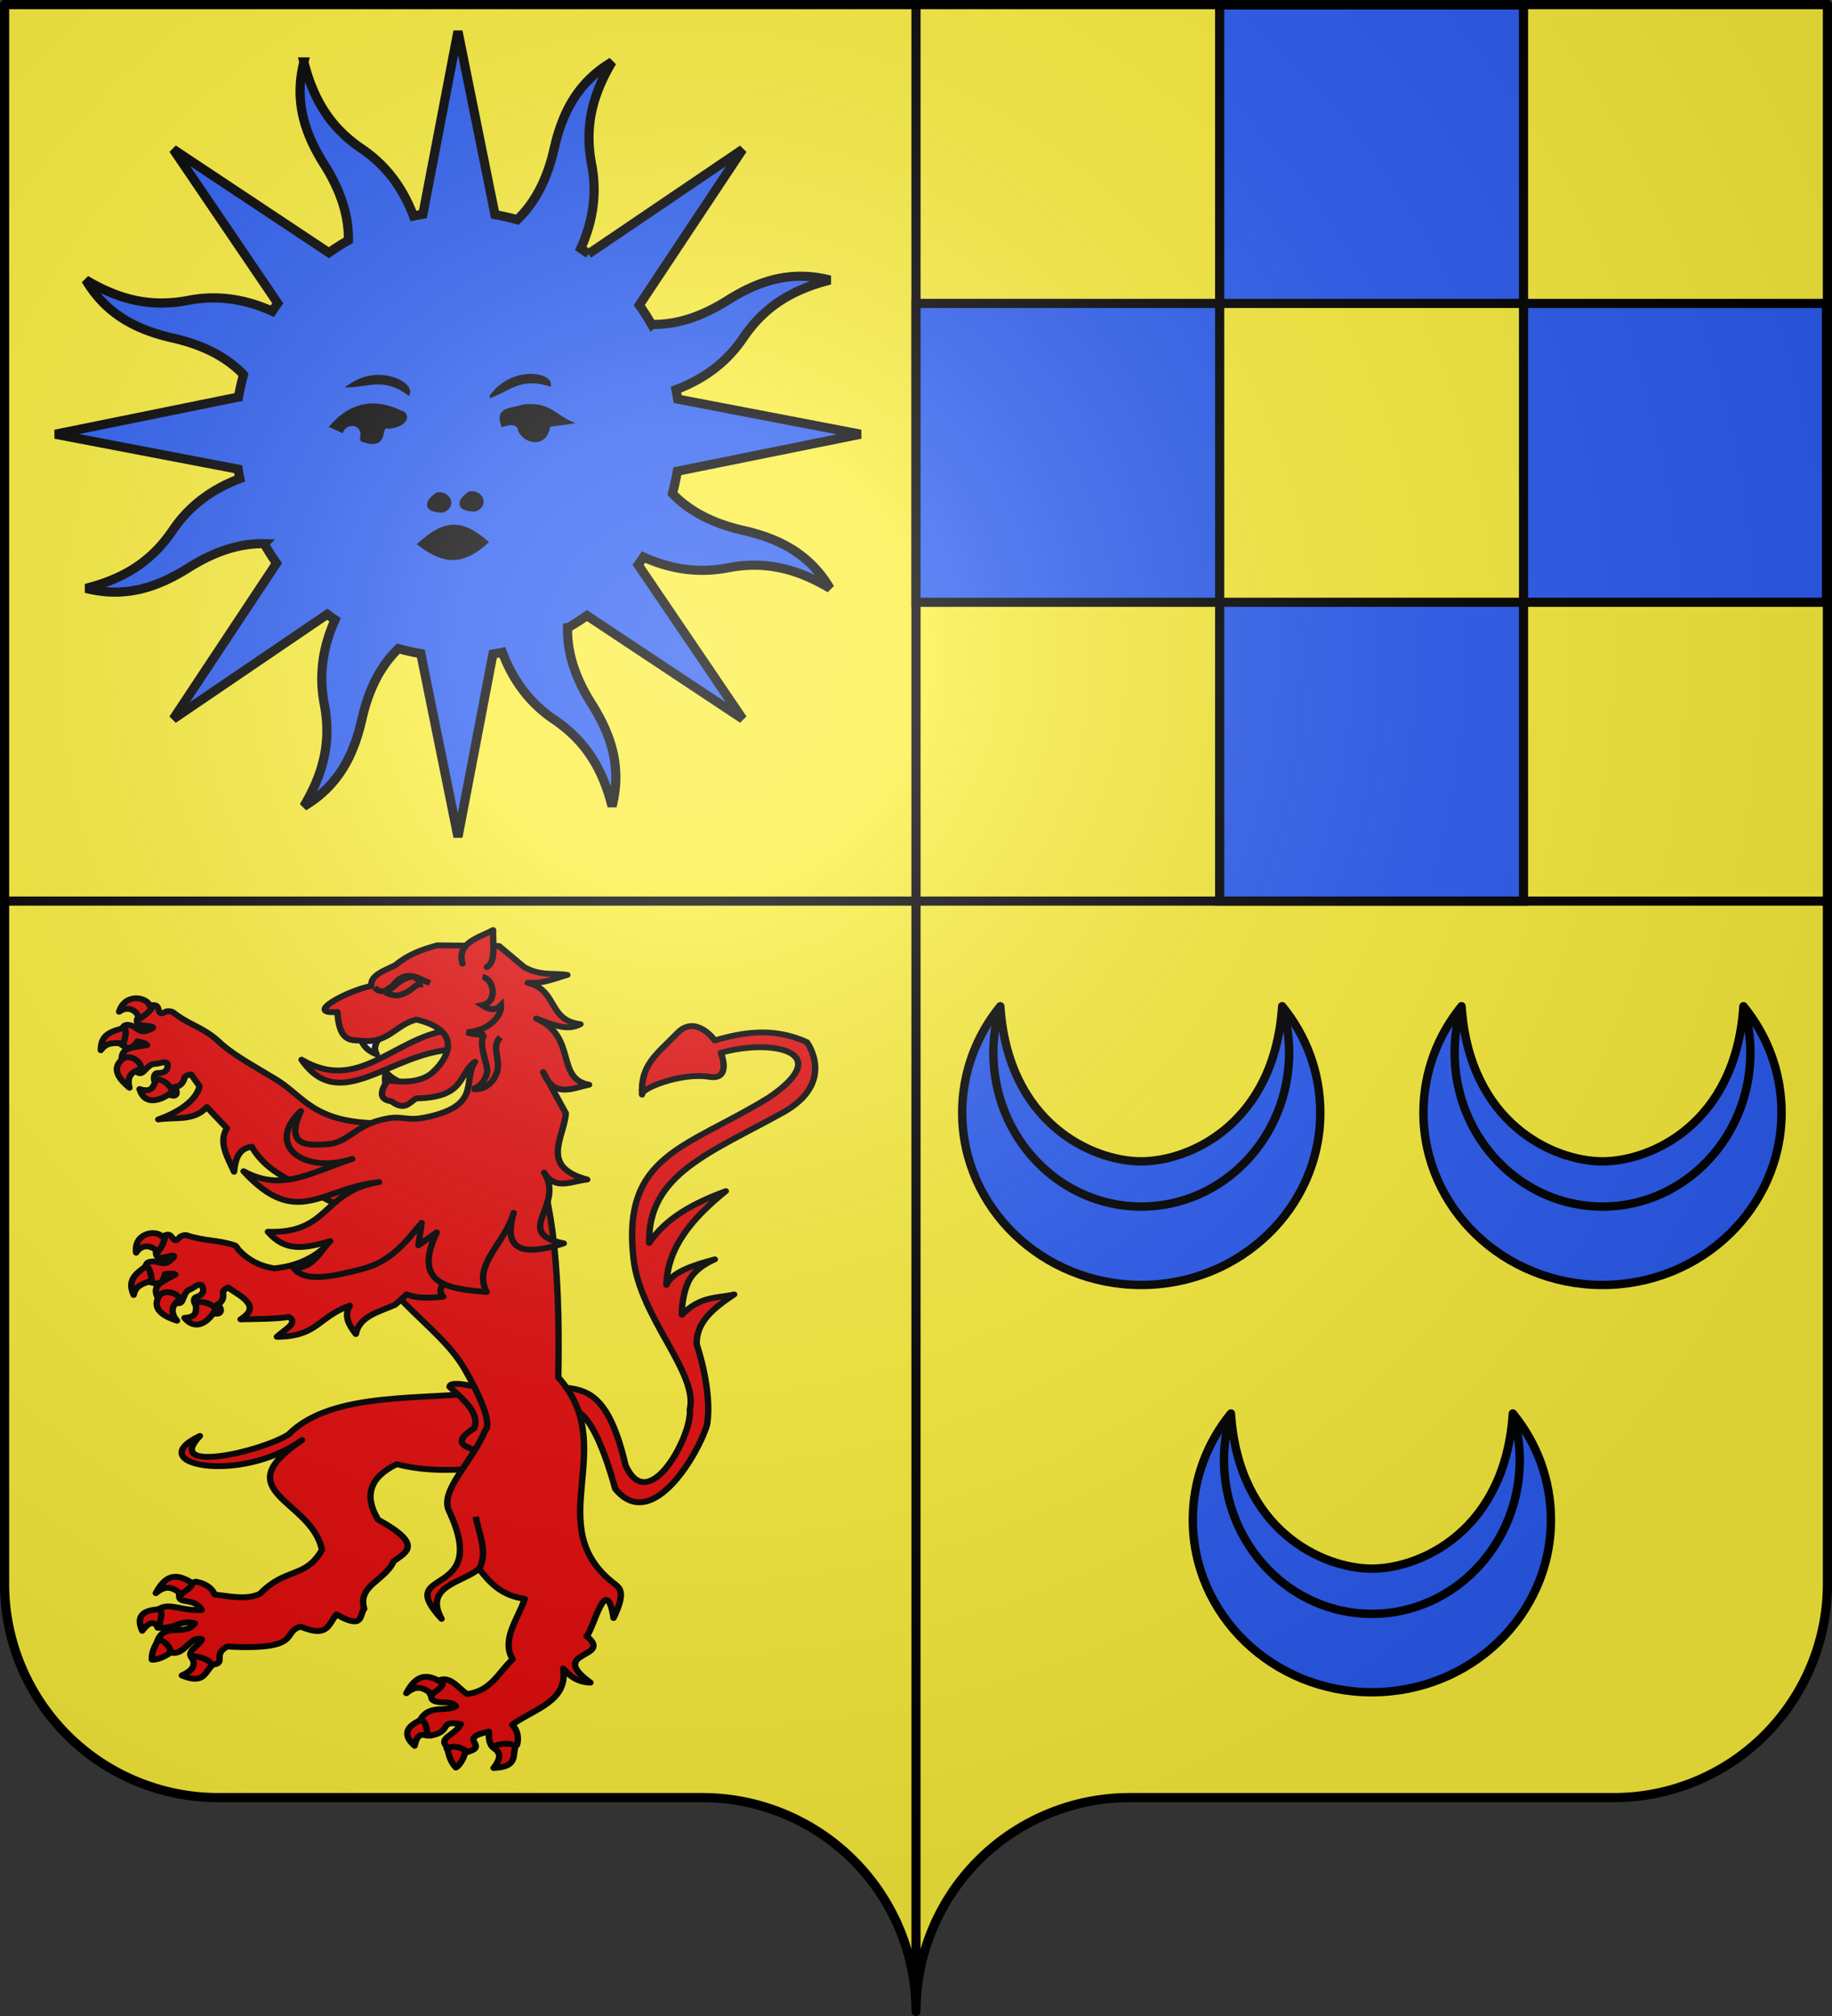
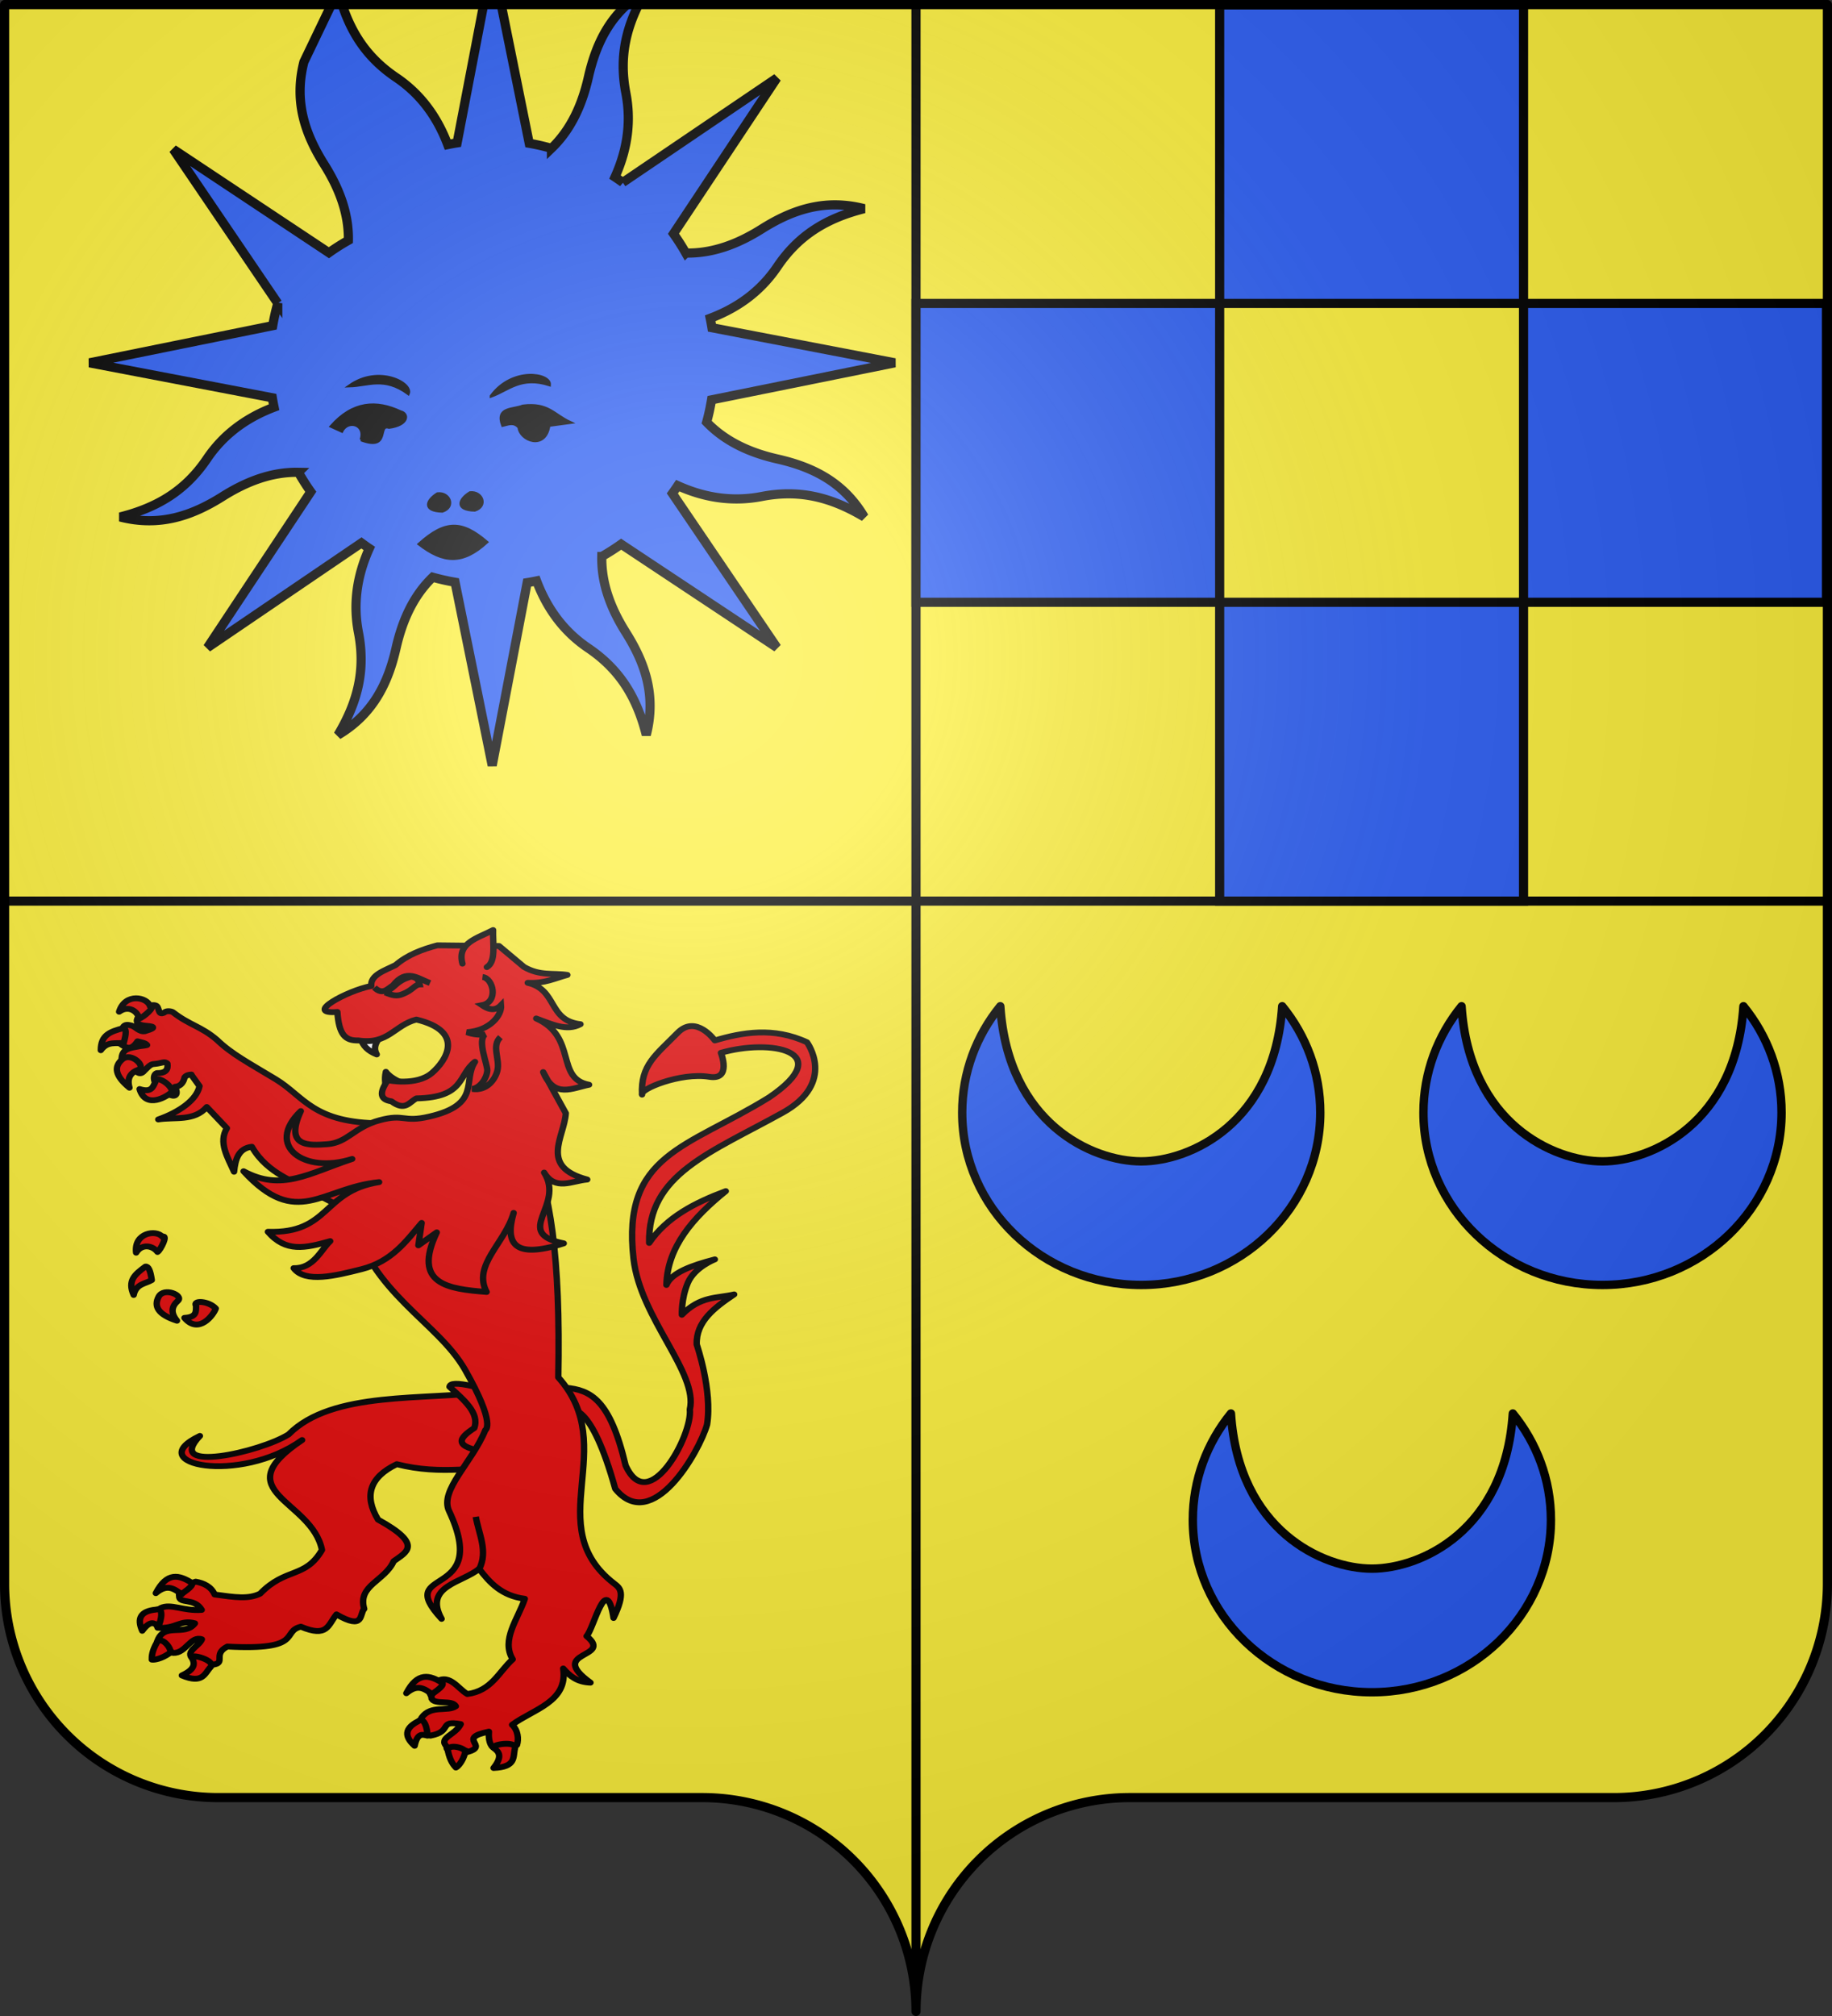
<svg xmlns="http://www.w3.org/2000/svg" xmlns:xlink="http://www.w3.org/1999/xlink" width="600" height="660" viewBox="-300 -295 600 660">
  <rect x="-300" y="-295" width="600" height="660" fill="#333333" stroke="none" />
  <defs>
    <radialGradient id="d" cx="-75" cy="-80" r="405" gradientUnits="userSpaceOnUse">
      <stop offset="0" stop-color="#fff" stop-opacity=".31" />
      <stop offset=".19" stop-color="#fff" stop-opacity=".25" />
      <stop offset=".6" stop-color="#6b6b6b" stop-opacity=".125" />
      <stop offset="1" stop-opacity=".125" />
    </radialGradient>
    <clipPath id="a">
      <path id="c" d="M-298.5-293.5h597v517a70 70 0 0 1-70 70H70a70 70 0 0 0-70 70 70 70 0 0 0-70-70h-158.5a70 70 0 0 1-70-70z" style="stroke-linecap:round;stroke-linejoin:round" />
    </clipPath>
  </defs>
  <g clip-path="url(#a)" style="stroke:#000;stroke-width:3">
    <path d="M-300-295H0V0h-300zM0-295h300V0H0zM-300 0H0v365h-300zM0 0h300v365H0z" style="fill:#fcef3c" />
  </g>
  <g style="stroke-width:.671">
-     <path d="M-155.372-246.442c-2.215 8.662.226 15.793 4.46 22.512 3.273 5.195 5.424 10.732 5.321 16.681a49 49 0 0 0-4.28 2.719l-34.21-22.723 22.967 33.833c-.412.57-.814 1.162-1.201 1.748-6.515-2.935-12.63-3.517-18.457-2.39-8.238 1.594-15.231-.131-22.534-4.484 4.559 7.692 11.36 11.006 19.105 12.764 6 1.361 11.424 3.751 15.563 8.047a49 49 0 0 0-1.105 4.917l-40.268 8.166 40.177 7.683c.11.692.244 1.38.385 2.07-6.683 2.53-11.435 6.432-14.759 11.35-4.698 6.952-10.83 10.68-19.072 12.766 8.662 2.215 15.781-.256 22.5-4.489 5.196-3.273 10.733-5.424 16.682-5.322a49 49 0 0 0 2.718 4.28l-22.71 34.24 33.85-23.009c.565.41 1.137.83 1.718 1.214-2.934 6.514-3.504 12.658-2.377 18.486 1.594 8.237-.144 15.202-4.496 22.505 7.691-4.56 11.005-11.36 12.763-19.105 1.362-6 3.752-11.424 8.047-15.564 1.622.452 3.252.822 4.918 1.106l8.166 40.268 7.683-40.178c.691-.11 1.38-.243 2.07-.384 2.528 6.685 6.433 11.435 11.35 14.759 6.952 4.698 10.68 10.83 12.765 19.071 2.215-8.662-.255-15.78-4.488-22.5-3.28-5.205-5.407-10.725-5.293-16.693a49 49 0 0 0 4.25-2.707l34.24 22.711-22.98-33.862a50 50 0 0 0 1.186-1.707c6.516 2.943 12.655 3.505 18.485 2.378 8.238-1.594 15.202.143 22.505 4.496-4.559-7.691-11.348-10.977-19.093-12.735-5.993-1.36-11.411-3.796-15.546-8.088.45-1.615.794-3.246 1.076-4.905l40.28-8.137-40.19-7.712c-.11-.691-.243-1.38-.384-2.07 6.69-2.527 11.435-6.431 14.76-11.35 4.697-6.952 10.841-10.65 19.083-12.737-8.662-2.215-15.793.227-22.512 4.46-5.206 3.28-10.726 5.406-16.694 5.293a49 49 0 0 0-2.706-4.25l22.723-34.211-33.874 22.95a50 50 0 0 0-1.707-1.185c2.939-6.512 3.516-12.63 2.39-18.457-1.594-8.237.13-15.23 4.483-22.534-7.69 4.56-10.976 11.349-12.734 19.093-1.363 6.008-3.795 11.449-8.105 15.588a49 49 0 0 0-4.888-1.117l-8.137-40.28-7.713 40.189c-.69.11-1.38.243-2.07.384-2.528-6.685-6.43-11.434-11.35-14.758-6.952-4.699-10.65-10.843-12.736-19.084z" style="color:#000;display:inline;overflow:visible;visibility:visible;opacity:1;fill:#2b5df2;fill-opacity:1;fill-rule:nonzero;stroke:#000;stroke-width:2.014;stroke-linecap:butt;stroke-linejoin:miter;stroke-miterlimit:4;stroke-dasharray:none;stroke-dashoffset:0;stroke-opacity:1;marker:none;marker-start:none;marker-mid:none;marker-end:none" transform="translate(31.031 92.484)scale(1.49)" />
+     <path d="M-155.372-246.442c-2.215 8.662.226 15.793 4.46 22.512 3.273 5.195 5.424 10.732 5.321 16.681a49 49 0 0 0-4.28 2.719l-34.21-22.723 22.967 33.833a49 49 0 0 0-1.105 4.917l-40.268 8.166 40.177 7.683c.11.692.244 1.38.385 2.07-6.683 2.53-11.435 6.432-14.759 11.35-4.698 6.952-10.83 10.68-19.072 12.766 8.662 2.215 15.781-.256 22.5-4.489 5.196-3.273 10.733-5.424 16.682-5.322a49 49 0 0 0 2.718 4.28l-22.71 34.24 33.85-23.009c.565.41 1.137.83 1.718 1.214-2.934 6.514-3.504 12.658-2.377 18.486 1.594 8.237-.144 15.202-4.496 22.505 7.691-4.56 11.005-11.36 12.763-19.105 1.362-6 3.752-11.424 8.047-15.564 1.622.452 3.252.822 4.918 1.106l8.166 40.268 7.683-40.178c.691-.11 1.38-.243 2.07-.384 2.528 6.685 6.433 11.435 11.35 14.759 6.952 4.698 10.68 10.83 12.765 19.071 2.215-8.662-.255-15.78-4.488-22.5-3.28-5.205-5.407-10.725-5.293-16.693a49 49 0 0 0 4.25-2.707l34.24 22.711-22.98-33.862a50 50 0 0 0 1.186-1.707c6.516 2.943 12.655 3.505 18.485 2.378 8.238-1.594 15.202.143 22.505 4.496-4.559-7.691-11.348-10.977-19.093-12.735-5.993-1.36-11.411-3.796-15.546-8.088.45-1.615.794-3.246 1.076-4.905l40.28-8.137-40.19-7.712c-.11-.691-.243-1.38-.384-2.07 6.69-2.527 11.435-6.431 14.76-11.35 4.697-6.952 10.841-10.65 19.083-12.737-8.662-2.215-15.793.227-22.512 4.46-5.206 3.28-10.726 5.406-16.694 5.293a49 49 0 0 0-2.706-4.25l22.723-34.211-33.874 22.95a50 50 0 0 0-1.707-1.185c2.939-6.512 3.516-12.63 2.39-18.457-1.594-8.237.13-15.23 4.483-22.534-7.69 4.56-10.976 11.349-12.734 19.093-1.363 6.008-3.795 11.449-8.105 15.588a49 49 0 0 0-4.888-1.117l-8.137-40.28-7.713 40.189c-.69.11-1.38.243-2.07.384-2.528-6.685-6.43-11.434-11.35-14.758-6.952-4.699-10.65-10.843-12.736-19.084z" style="color:#000;display:inline;overflow:visible;visibility:visible;opacity:1;fill:#2b5df2;fill-opacity:1;fill-rule:nonzero;stroke:#000;stroke-width:2.014;stroke-linecap:butt;stroke-linejoin:miter;stroke-miterlimit:4;stroke-dasharray:none;stroke-dashoffset:0;stroke-opacity:1;marker:none;marker-start:none;marker-mid:none;marker-end:none" transform="translate(31.031 92.484)scale(1.49)" />
    <path d="M-130.04-140.512c5.353 4.133 9.531 4.445 14.853-.43-5.504-4.721-9.115-4.723-14.853.43zM-142.797-163.421c1.149-3.466-2.916-4.57-4.233-1.905l-2.329-1.059c4.768-5.386 9.91-5.676 15.241-3.175 1.782.412 1.707 2.83-2.54 3.387-2.762-.893.362 5.194-6.139 2.752zM-145.337-175.275c4.06-.103 7.6-2.202 12.913 1.693.944-2.24-6.489-6.228-12.913-1.693zM-114.184-173.038c3.82-1.383 6.512-4.494 12.785-2.481.187-2.425-8.126-3.854-12.785 2.48zM-108.08-166.173c-1.2-1.345-2.4-.683-3.6-.423-1.51-3.977 2.333-3.364 4.446-4.234 5.574-.681 6.703 1.903 10.372 3.598l-4.657.636c-.769 5.458-6.324 3.29-6.562.423zM-118.876-151.779c2.617-.332 3.952 2.871 1.058 3.81-4.238-.106-3.49-2.294-1.059-3.81zM-126.009-151.555c2.617-.332 3.953 2.871 1.059 3.81-4.238-.106-3.49-2.294-1.059-3.81z" style="fill:#000;fill-opacity:1;fill-rule:evenodd;stroke:#000;stroke-width:.671px;stroke-linecap:butt;stroke-linejoin:miter;stroke-opacity:1" transform="translate(31.031 92.484)scale(1.49)" />
  </g>
  <g style="stroke-width:1.332">
    <path d="M163.686 211.105c-27.185 4.249-65.932-.626-84.245 19.547-11.863 8.104-52.202 17.96-37.06.69-24.704 12.813 16.437 22.36 42.704 1.871-32.641 23.783 4.17 27.116 8.292 50.053-6.993 13.102-15.056 7.798-25.83 19.907-4.958 2.58-10.384 1.666-18.991.378-1.423-3.584-4.561-5.206-7.912-5.847-3.452 1.142-7.434 3.66-6.93 6.501-.089 3.896 6.274.553 9.434 6.348-7.609.676-12.917-3.096-17.164-.833-3.466 2.543-1.828 7.443-1.248 8.951 7.56.688 9.38-3.86 15.574-2.006-4.36 6.352-13.052-.89-15.841 8.542.819 3.09 3.876 3.036 6.756 4.938 5.28.28 7.289-8.015 11.985-6.195-1.186 3.266-7.384 5.571-3.682 9 1.26 1.596 4.669 1.922 8.095 2.566 6.088-.724-.221-4.665 6.223-8.267 32.19 1.88 22.343-6.908 30.736-9.035 11.167 5.096 11.257-.734 14.855-5.604 11.795 7.385 9.473-.153 11.586-2.512-2.851-10.783 8.54-12.534 12.33-21.714 5.134-4.08 12.665-7.428-6.547-18.93-5.964-10.838-3.53-19.301 7.819-25.242 18.786 5.228 33.711.898 50.567 1.347zM16.848 40.329c-.738.923-2.167 3.738 2.66 4.22 2.526.253 5.977.571-.07 2.5-2.438.428-3.772-1.895-5.47-2.5-1.308-.379-3.112-.899-3.812.938-.267 3.307-.662 5.648-1.125 7.25 2.397 1.796 4.482 3.501 7.281-1.063 1.576.445 3.417.78 4 1.688-1.144.336-2.342.352-3.218.562-3.293.79-7.56.64-7.407 6.22 6.203-1.63 7.369 2.647 5.875 4.937 1.27 1.513 2.472 1.497 3.594-.031 2.738-3.056 3.067-2.971 4.656-3.125 1.127-.11 2.187-.441 3.032-.625.883-.253 1.515.027 1.968.53.355 2.576-.51 4.388-4.437 4.313-1.075.396-1.531 2.024-.875 3.907 5.195 1.184 5.264 2.932 5.75 5.468.609.956 5.07 2.404 2.75-3.156 2.496-.144 3.604-2.274 4-4.312.772-.988 1.777-1.206 2.844-1.25l-.063.062 3.438 5.219C41.072 78.249 33.945 83.82 25 87.237c6.957-1.2 14.981.966 20.25-5.656l8.406 9.656c-3.596 6.474.271 13.158 3 19.813.52-5.708 1.833-10.645 7.438-11.375 6.6 12.619 19.044 16.158 23.656 19.718l22.781 12.844 7.875-43.25c-28.793 0-32.51-12.249-44.312-20.031-11.333-7.473-18.389-11.455-24.6-17.969-6.655-6.2-11.466-6.693-18.369-12.562-.397-.338-2.509-.951-3.654.154-2.946 1.54-1.733-2.63-3.571-3.241-2.87-.955-5.295 2.794-7.052 4.99m179.113 179.096c1.699-.272 9.824-3.611 19.933 35.986 15.456 20.813 35.083-16.783 38.353-29.212 2.31-15.662-4.32-36.49-4.32-36.49-.346-10.389 7.354-16.744 15.636-22.807-7.159 1.833-14.024.605-21.84 9.273 0 0-.303-7.27 2.473-14.473s11.3-10.747 11.3-10.747c-9.748 2.777-18.112 6.061-20.226 11.639.398-17.333 11.068-30.626 24.802-42.715-12.916 5.246-24.68 11.833-32.01 23.582-.632-31.225 25.538-41.021 55.746-59.286 22.673-13.708 10.174-32.08 10.174-32.08-14.002-7.118-27.226-4.457-38.482-.822 0 0-7.851-12.041-15.575-3.454-8.958 9.96-15.501 14.632-14.834 28.11-1.197-2.432 16.206-10.234 28.058-8.1 9.542 1.72 4.895-10.924 4.895-10.924 20.608-6.492 48.698-.883 20.128 20.282-34.314 23.14-61.66 25.688-56.634 73.543 2.855 27.18 27.102 51.835 23.51 68.573 1.183 11.476-17.113 48.926-26.827 25.462-6.536-30.225-14.709-34.34-25.086-35.396z" style="fill:#e20909;fill-rule:evenodd;stroke:#000;stroke-width:2.664;stroke-linecap:round;stroke-linejoin:round;stroke-miterlimit:4;stroke-dasharray:none;stroke-opacity:1" transform="matrix(.784 0 0 .719 -267.762 8.762)" />
    <path d="M146.67 208.968c5.992 5.984 12.606 11.9 10.337 18.788-6.27 4.465-9.683 8.667 6.254 11.087l6.13-15.707-12.507-14.318c-7.312-1.829-10.024-1.445-10.214.15" style="fill:#e20909;fill-rule:evenodd;stroke:#000;stroke-width:2.664;stroke-linecap:round;stroke-linejoin:round;stroke-miterlimit:4;stroke-dasharray:none;stroke-opacity:1" transform="matrix(.784 0 0 .719 -267.762 8.762)" />
    <path d="M105.08 130.166c8.983 36.75 36.574 49.054 48.078 71.061 13.144 25.144 8.459 27.455 8.459 27.455-5.49 14.828-19.22 27.384-15.144 36.83 17.797 41.238-23.725 24.826-3.122 49.123-7.67-15.021 8.92-16.507 15.667-22.801 4.48 6.39 9.438 12.315 19.093 13.662-2.84 9.228-9.985 18.616-5.065 27.554-5.847 5.721-8.742 14.332-18.92 15.814-4.033-2.362-7.781-10.445-14.227-4.656-4.154 1.82-.455 5.03-.736 6.706 1.38 3.058 8.593.366 10.148 3.508-3.508 2.649-10.431-.72-14.306 5.198-1.662 3.134.176 7.929 3.699 8.203 9.53-1.976 3.045-7.117 12.646-5.27-2.279 5.123-9.534 6.142-5.833 10.262-.97 3.61 8.373.32 8.594 2.475 9.606-2.92-4.989-6.2 9.014-9.311-.141 2.04-.073 5.59 1.682 7.182 2.937.6 7.19.74 10.035-1.112.777-2.635.473-6.669-2.022-9.181 8.943-7.203 23.377-10.386 21.343-25.627 2.672 3.344 5.76 6.245 11.39 6.436-18.542-14.638 9.921-10.921-1.616-21.176 3.084-3.608 8.193-29.368 11.254-8.26 5.18-11.712 2.715-13.61.24-15.692-31.22-26.264 2.917-61.905-23.326-93.875.927-55.377-3.17-84.205-12.29-108.009z" style="fill:#e20909;fill-rule:evenodd;stroke:#000;stroke-width:2.664;stroke-linecap:round;stroke-linejoin:round;stroke-miterlimit:4;stroke-dasharray:none;stroke-opacity:1" transform="matrix(.784 0 0 .719 -267.762 8.762)" />
-     <path d="m135.281 109.768-43.187 37.875c-4.178 3.321-10.05 6.528-18.719 7.406-7.15-1.33-11.46-4.57-14.812-8.437-.849-1.025-.642-1.562-1.688-2.063-7.433-2.642-12.024-1.747-20-4.562-.491-.173-2.7.027-3.375 1.469-2.202 2.49-2.534-1.836-4.469-1.75-3.022.134-3.956 4.477-4.812 7.156-.36 1.126-.68 4.274 4 3 2.45-.667 5.772-1.588.812 2.375-2.124 1.27-4.199-.417-6-.375-1.358.113-3.22.253-3.218 2.219.932 3.184 1.391 5.526 1.53 7.187 2.88.821 5.454 1.67 6.438-3.594 1.63-.147 3.475-.513 4.344.125-.949.723-2.069 1.178-2.812 1.688-2.793 1.914-6.856 3.313-4.72 8.469 5.212-3.738 7.86-.172 7.282 2.5 1.726.96 2.842.516 3.344-1.313 1.465-3.832 1.789-3.882 3.218-4.594 1.014-.504 1.87-1.182 2.594-1.656.735-.551 1.428-.527 2.032-.219 1.25 2.279 1.1 4.293-2.594 5.625-.863.754-.692 2.446.593 3.97 5.275-.75 5.953.835 7.313 3.03.95 1.07 4.697.023 1.438-3.906 2.28-1.026 2.545-3.423 2.187-5.469.368-1.198 1.238-1.764 2.219-2.187l-.031.094 4.343 3.125c7.676 5.522 4.448 8.659.844 11.312 6.957-.195 14.318-.125 20.219-1.094 4.223 2.783-2.24 5.987-5.031 9.032 17.149-.192 16.797-8.78 30.437-14.22-2.637 5.011-.19 9.014 2.531 12.97 1.415-8.061 9.447-10 16.438-13.344l4.781-4.75c4.479 2.014 9.847 1.658 15.313 1.062-2.799-3.053-.279-6.316 4.593-9.656 11.51-11.437 10.503-15.407 10.469-29.781z" style="fill:#e20909;fill-rule:evenodd;stroke:#000;stroke-width:2.664;stroke-linecap:round;stroke-linejoin:round;stroke-miterlimit:4;stroke-dasharray:none;stroke-opacity:1" transform="matrix(.784 0 0 .719 -267.762 8.762)" />
    <path d="M174.004 373.64c.916-3.754-10.86-1.746-8.705-.063 2.154 1.682 3.496 3.838-.235 8.952 9.658-.407 8.024-5.136 8.94-8.89m-20.836 1.939c.616-.992-1.36-2.168-3.393-2.581s-4.122-.063-3.73 1.997c.86 4.292 2.325 6.263 3.272 7.35.92-.479 2.902-2.804 3.85-6.766m-15.87-7.8c.569.73-.478-9.423-3.695-6.53-5.831 3.23-5.81 7.011-1.516 11.194 1.142-5.87 3.185-5.208 5.21-4.665m2.165-18.799c-.372-.2 5.295-3.651 4.214-5.177-5.285-3.616-10.339-5.18-15.05 4.695 4.9-4.558 7.804-1.805 10.836.482M26.719 140.671c2.558-1.145-.785 6.096-2.042 6.914-1.978-2.91-6.528-3.955-8.93.321-1.028-9.164 8.474-10.625 10.972-7.235m-7.098 13.574c1.197-.244 2.06 1.574 2.662 6.124-2.573 1.698-6.597 1.67-7.56 6.79-2.691-6.527.498-9.396 4.898-12.914m29.39 19.081c-2.882-3.536-9.836-3.88-8.213-1.206-.124 2.325.504 5.152-4.855 5.466 5.981 7.791 12.213-1.469 13.068-4.26m-15.83-3.508c2.544-2.46-5.842-6.352-8.024-1.866s-.104 8.214 7.649 10.929c-2.796-3.7-2.168-6.605.375-9.063M10.437 45.648c1.2.23 1.306 2.24.128 6.676-3.026.59-6.735-.97-9.576 3.398-.002-7.06 4.04-8.497 9.448-10.074m11.109-9.968c2.8-.084-3.048 5.337-4.523 5.614-.72-3.444-4.529-6.144-8.378-3.105 2.54-8.864 11.883-6.596 12.9-2.51M46.86 336.558c2.526-2.924-8.871-6.503-7.72-4.024 1.15 2.48 1.363 5.01-4.29 7.861 8.783 4.04 9.484-.914 12.01-3.837m-17.303-6.176c1.104-.377.317-2.539-.996-4.144-1.313-1.606-3.152-2.657-4.152-.813-2.048 3.869-2.16 6.321-2.115 7.763 1.016.21 4.022-.336 7.263-2.806m-4.624-12.513c.23.897 3.32-8.831-.785-7.462-6.635.638-8.124 4.113-5.855 9.66 3.389-4.926 4.998-3.504 6.64-2.198m9.873-14.445c-.371-.2 5.295-3.651 4.214-5.177-5.285-3.616-10.338-5.18-15.05 4.695 4.9-4.558 7.804-1.805 10.836.482M30.9 74.447c-1.317-4.368-7.616-7.335-7.134-4.245-1 2.103-1.497 4.955-6.571 3.204 2.562 9.483 11.851 3.296 13.705 1.04M16.77 64.56c3.288-1.305-2.982-8.099-6.708-4.782s-3.225 7.555 2.908 13.018c-1.175-4.486.512-6.932 3.8-8.236" style="color:#000;display:inline;overflow:visible;visibility:visible;fill:#e20909;fill-opacity:1;fill-rule:nonzero;stroke:#000;stroke-width:2.664;stroke-linecap:round;stroke-linejoin:round;stroke-miterlimit:4;stroke-dasharray:none;stroke-dashoffset:0;stroke-opacity:1;marker:none" transform="matrix(.784 0 0 .719 -267.762 8.762)" />
-     <path d="M146.107 46.543c-23.127 3.951-37.483 28.776-61.26 13.48 16.124 25.426 36.794-3.27 63.807-4.678z" style="fill:#e20909;fill-opacity:1;fill-rule:evenodd;stroke:#000;stroke-width:2.664;stroke-linecap:round;stroke-linejoin:round;stroke-miterlimit:4;stroke-dasharray:none;stroke-opacity:1" transform="matrix(.784 0 0 .719 -267.762 8.762)" />
    <path d="M109.6 50.342c.773 3.401 3.108 5.755 6.66 7.293-2.131-4.152 1.057-7.063 2.838-10.303m1.027 26.71c-.028-2.82-.847-4.675-.054-8.494 2.417 3.386 6.05 4.47 9.179 6.51" style="fill:#fff;fill-rule:evenodd;stroke:#000;stroke-width:2.664;stroke-linecap:round;stroke-linejoin:round;stroke-miterlimit:4;stroke-dasharray:none;stroke-opacity:1" transform="matrix(.784 0 0 .719 -267.762 8.762)" />
    <path d="m135.024 134.354-1.363 10.218 7.672-5.92c-10.341 23.735 4.852 25.765 20.827 27.132-5.95-12.276 7.684-22.174 11.288-36-3.616 13.637-.208 21.3 20.933 13.877-21.803-4.772.703-17.092-8.2-32.237 4.613 8.49 11.703 3.737 18.009 3.174-20.154-5.853-9.602-19.232-8.949-30.185l-9.447-18.737c4.65 12.152 12.2 7.24 19.168 5.757-14.277-2.879-4.75-21.803-22.083-30.165 6.305 2.506 12.7 6.012 18.481 2.598-13.716-1.712-9.473-15.644-22.011-18.84 7.072.385 11.333-2.084 16.538-3.595-5.989-.994-11.423.568-18.107-3.625l-10.436-9.544-25.748-.31c-6.388 1.851-12.471 4.317-17.456 8.99-4.642 2.565-10.59 4.491-10.172 9.534-9.9 2.017-28.601 13.04-14.154 11.817.672 10.328 3.24 13.151 8.792 12.973 12.46 2.055 15.08-7.001 24.21-9.514 20.544 5.398 12.44 18.792 6.485 24.342-6.472 6.032-18.397 3.29-18.397 3.29q-5.61 8.542 1.489 9.598c5.812 4.74 7.493.272 10.461-1.328 20.39-.443 17.264-10.7 24.451-16.654-5.337 8.595 2.8 19.422-19.068 24.934-11.292 2.851-10.17-1.452-20.834 1.692S104.06 97.865 95.581 98.511C88 99.09 77.527 99.954 84.539 83.43 69.484 99.16 85.812 112.286 106 105.225c-18.14 6.543-29.391 14.98-45.366 5.606 22.344 26.493 32.523 7.58 56.616 4.942-23.874 4.114-20.456 23.557-46.447 22.615 7.493 9.477 15.502 7.477 26.012 4.27-3.853 3.882-6.904 12.545-15.246 12.29 4.816 6.933 17.511 3.451 28.462.43 12.459-3.438 18.484-12.666 24.994-21.024" style="fill:#e20909;fill-rule:evenodd;stroke:#000;stroke-width:2.664;stroke-linecap:round;stroke-linejoin:round;stroke-miterlimit:4;stroke-dasharray:none;stroke-opacity:1" transform="matrix(.784 0 0 .719 -267.762 8.762)" />
    <path d="M152.071 16.306c-2.4-9.521 6.418-11.605 12.8-15.303-.173 6.329 1.334 14.364-2.605 16.867" style="fill:#e20909;fill-rule:evenodd;stroke:#000;stroke-width:2.664;stroke-linecap:round;stroke-linejoin:round;stroke-miterlimit:4;stroke-dasharray:none;stroke-opacity:1" transform="matrix(.784 0 0 .719 -267.762 8.762)" />
    <path d="M160.43 22.38c4.493.476 6.859 11.351-.174 12.83 1.93 1.404 4.988 3.31 7.942 0 .374 4.556-4.615 11.584-14.272 12.306 2.195.96 5.627 1.395 7.639.96-3.5 2.679 1.084 13.98.873 16.582-.288 3.555-2.89 7.724-6.284 8.292 6.086 1.04 9.575-4.334 10.492-8.261 1.224-5.24-2.617-11.344 1.29-15.304M115.294 27.18c3.462 3.625 5.472.566 7.8-1.027 5.537-7.741 10.401-3.072 15.407-1.01m20.609 266.758c3.679-8.069-.189-15.856-1.47-23.74M119.776 29.402c3.053 1.417 4.841 1.874 7.34.744 4.083-1.7 5.085-4.306 7.073-4.377-.366-1.68-.9-3.264-3.724-3.534-6.285 2.101-5.749 4.265-10.69 7.167z" style="fill:none;stroke:#000;stroke-width:2.664;stroke-linecap:butt;stroke-linejoin:miter;stroke-miterlimit:4;stroke-dasharray:none;stroke-opacity:1" transform="matrix(.784 0 0 .719 -267.762 8.762)" />
  </g>
  <g id="b" style="stroke-width:1.723">
    <path d="M50.796 97.804c0 53.732 45.206 97.304 100.93 97.304 55.722 0 100.928-43.572 100.928-97.304 0-22.636-8.016-43.483-21.472-60.022-4.35 66.138-51.902 87.566-79.457 87.566S76.62 103.92 72.27 37.782c-13.456 16.54-21.473 37.386-21.473 60.022z" style="fill:#2b5df2;stroke:#000;stroke-width:4.738;stroke-linejoin:round" transform="matrix(.581 0 0 .58 -14.383 12.509)" />
-     <path d="M72.269 37.782c-2.683 8.51-3.91 18.104-3.91 26.176 0 47.985 37.339 86.917 83.366 86.917s83.367-38.932 83.367-86.917c0-8.072-1.228-17.666-3.91-26.176" style="fill:none;stroke:#000;stroke-width:4.738;stroke-linejoin:round" transform="matrix(.581 0 0 .58 -14.383 12.509)" />
  </g>
  <use xlink:href="#b" width="100%" height="100%" transform="translate(151.068)" />
  <use xlink:href="#b" width="100%" height="100%" transform="translate(75.534 133.334)" />
  <path d="M399.451 1.625v97.713h99.524V1.625Zm99.524 97.713v97.836h99.218V99.338Zm-99.524 0H300v97.836h99.451zm0 97.836V295h99.524v-97.826z" style="fill:#2b5df2;stroke:#000;stroke-width:3" transform="translate(-300 -295)" />
  <use xlink:href="#c" fill="url(#d)" />
  <use xlink:href="#c" style="fill:none;stroke:#000;stroke-width:3" />
</svg>